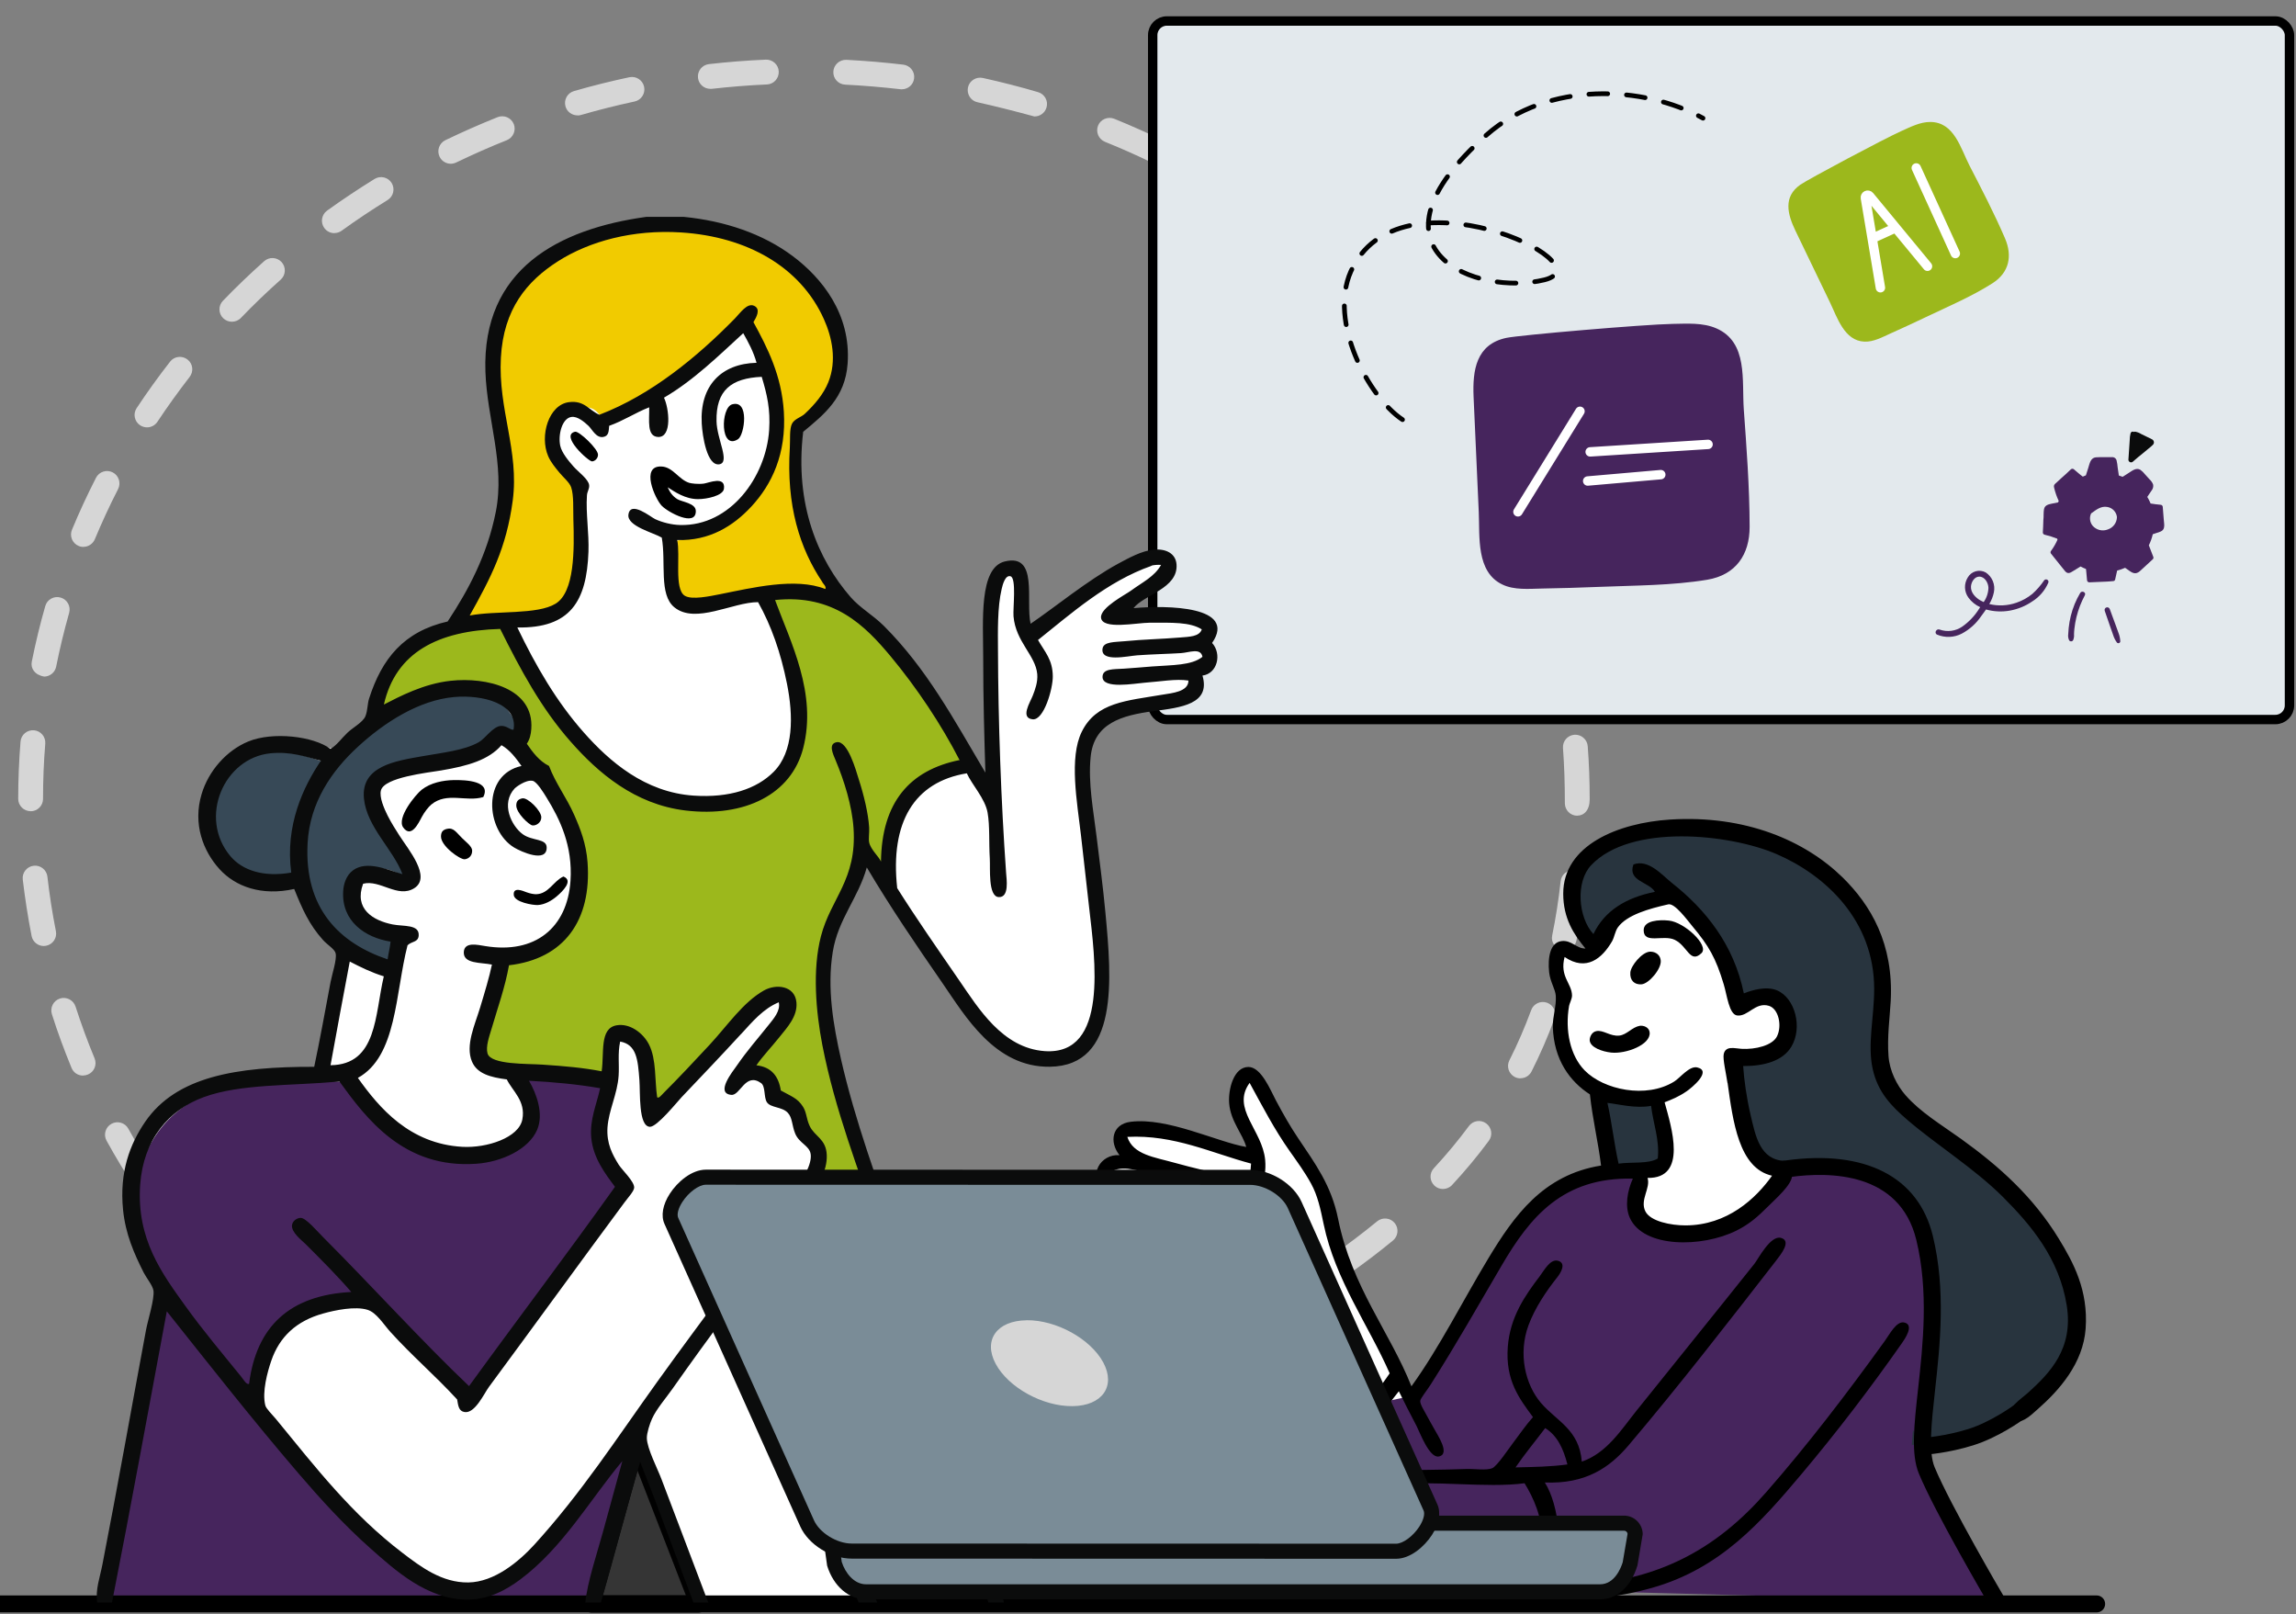
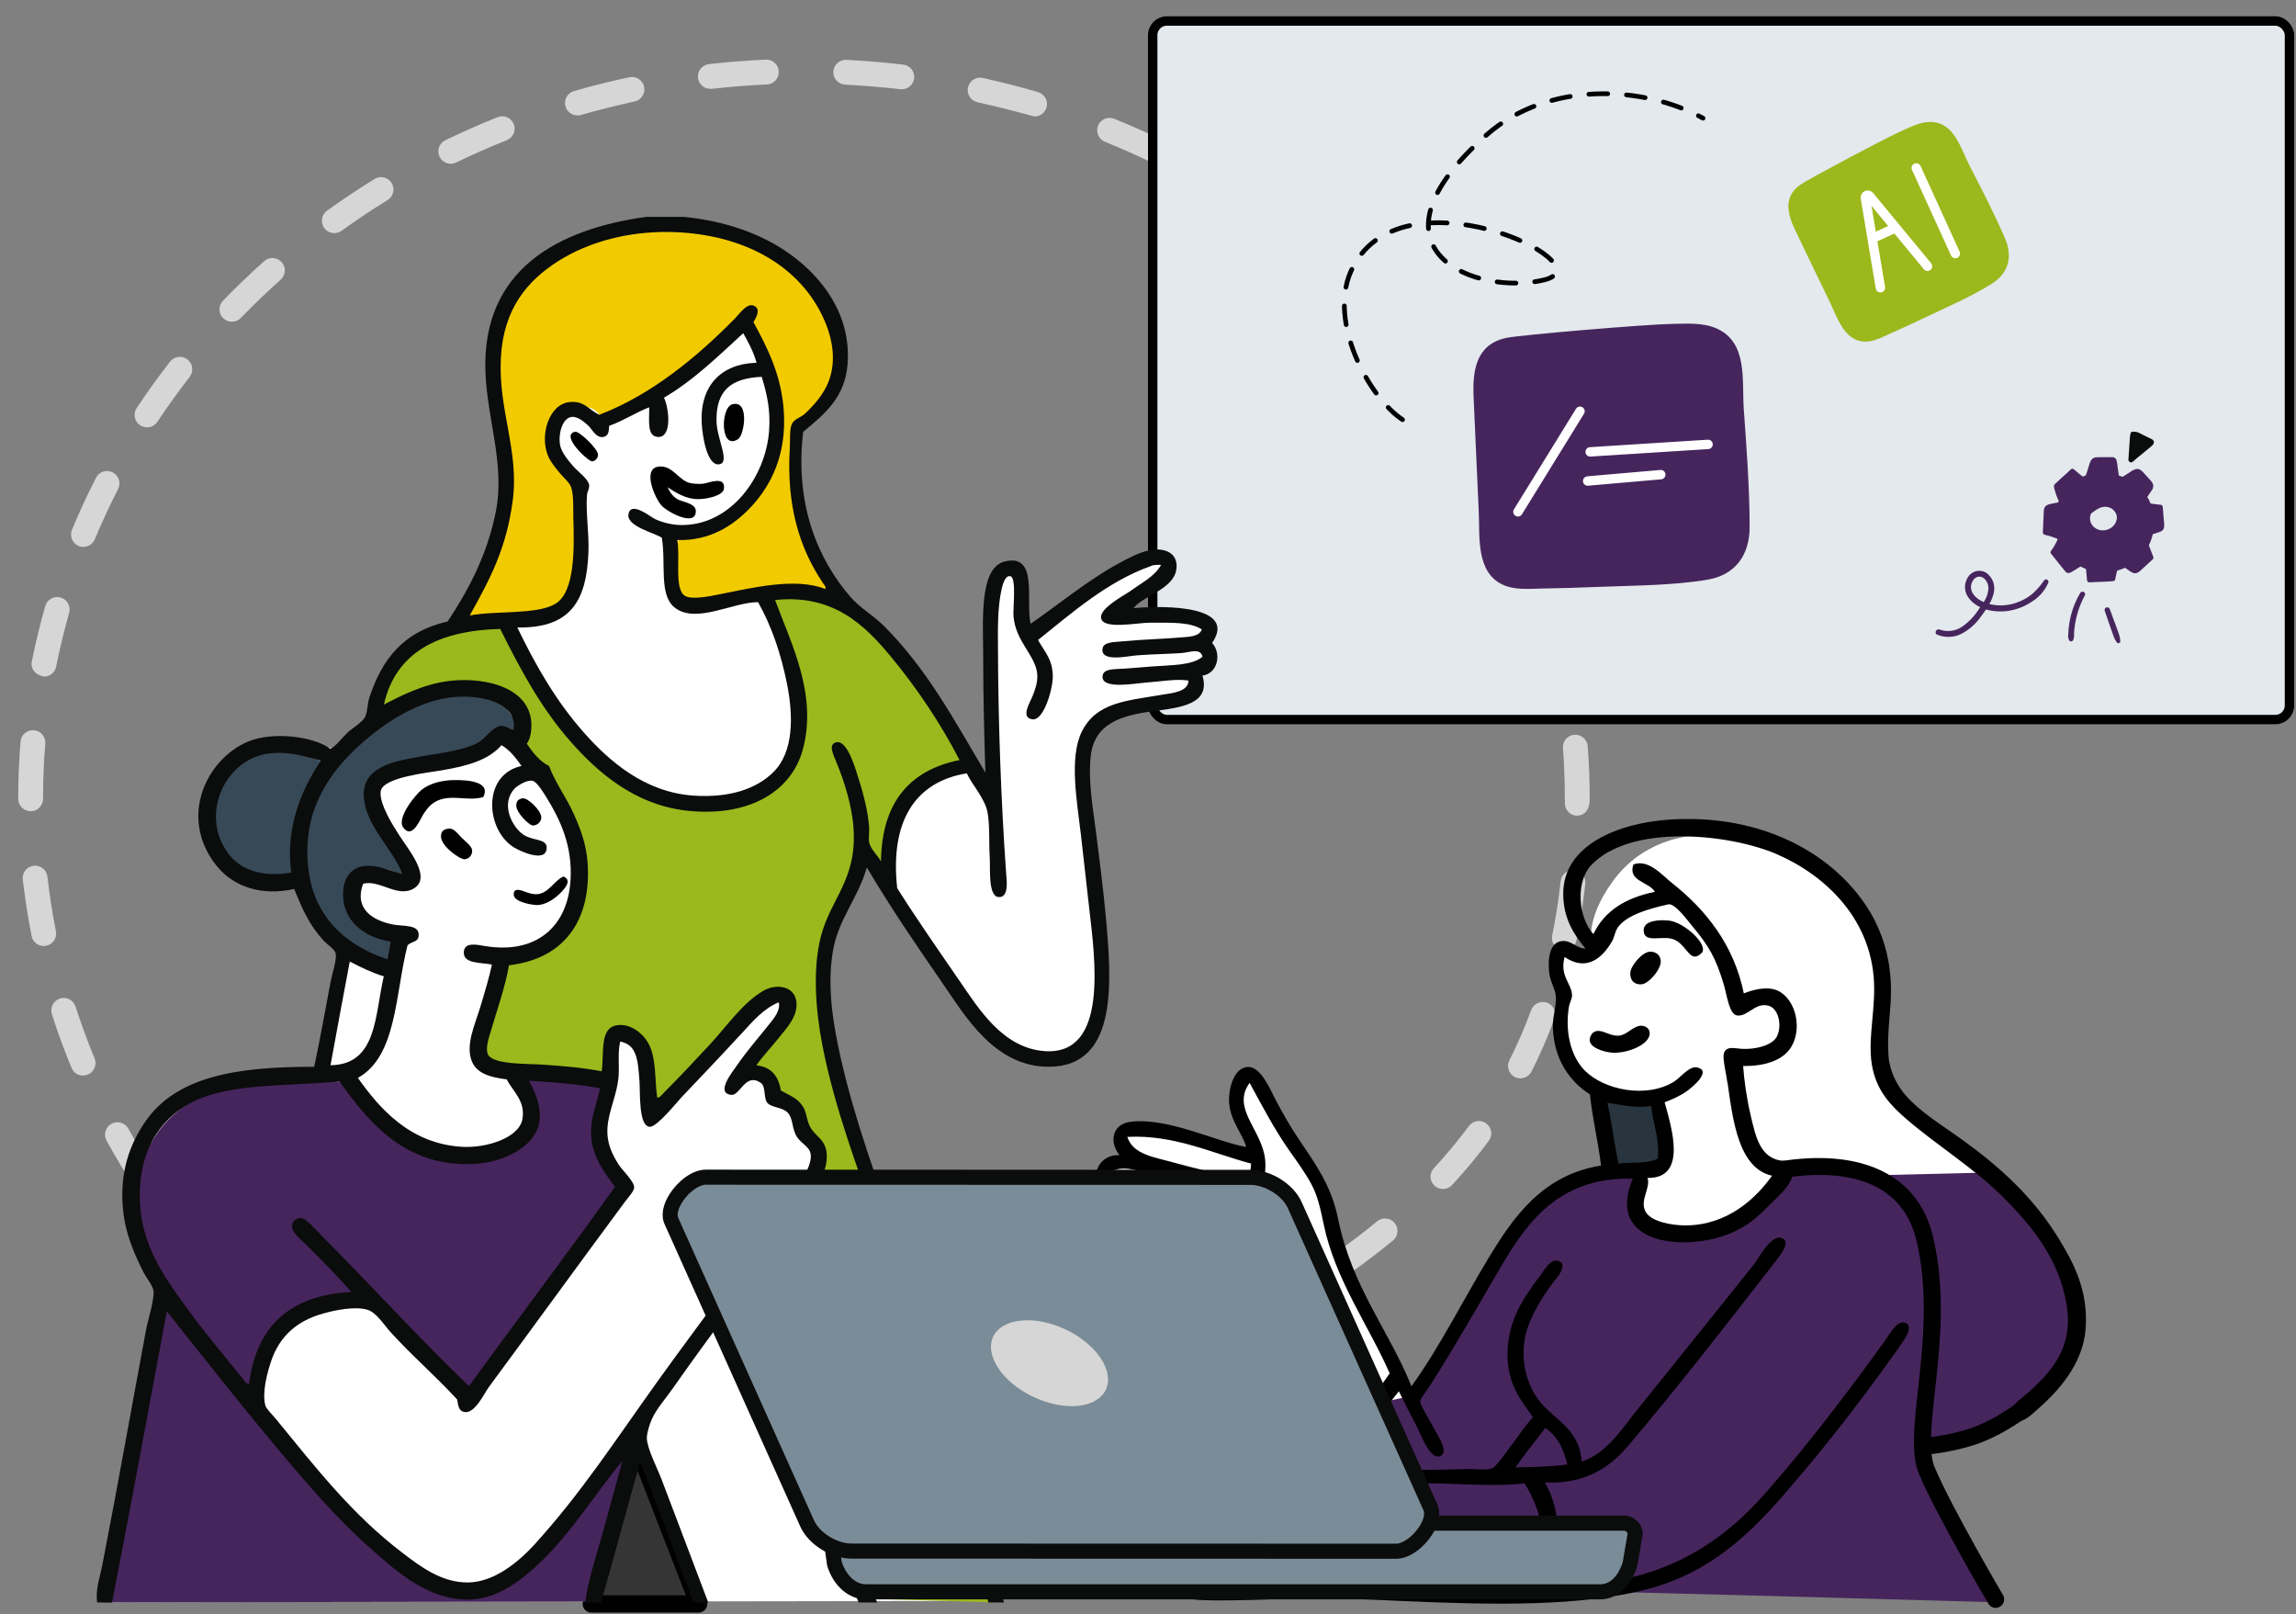
<svg xmlns="http://www.w3.org/2000/svg" width="488" height="343" viewBox="0 0 488 343" fill="none">
  <rect x="0" y="0" width="488" height="343" fill="#808080" stroke="none" />
  <g clip-path="url(#clip0_11846_7303)">
    <path d="M95.641 310.094C95.261 310.094 94.863 310.018 94.483 309.828C90.856 308.063 87.248 306.147 83.754 304.135C82.501 303.414 82.064 301.801 82.786 300.53C83.507 299.278 85.122 298.841 86.394 299.562C89.774 301.517 93.287 303.376 96.8 305.084C98.11 305.729 98.66 307.304 98.015 308.614C97.559 309.562 96.609 310.094 95.641 310.094ZM70.899 295.312C70.367 295.312 69.817 295.141 69.361 294.819C66.076 292.447 62.867 289.942 59.772 287.342C58.652 286.412 58.518 284.743 59.449 283.623C60.379 282.504 62.051 282.371 63.171 283.3C66.152 285.805 69.285 288.234 72.456 290.53C73.633 291.384 73.899 293.035 73.045 294.211C72.532 294.932 71.715 295.312 70.899 295.312ZM260.139 286.223C259.19 286.223 258.26 285.71 257.804 284.8C257.139 283.509 257.633 281.915 258.924 281.251C262.532 279.373 266.026 277.456 269.292 275.559C270.545 274.837 272.159 275.255 272.9 276.507C273.64 277.76 273.204 279.373 271.95 280.113C268.608 282.048 265.038 284.003 261.355 285.919C260.975 286.128 260.557 286.223 260.139 286.223ZM49.138 276.45C48.455 276.45 47.752 276.185 47.239 275.653C44.429 272.75 41.714 269.695 39.131 266.602C38.201 265.483 38.352 263.813 39.473 262.883C40.593 261.953 42.264 262.105 43.195 263.225C45.682 266.223 48.322 269.164 51.037 271.991C52.043 273.035 52.024 274.705 50.961 275.71C50.448 276.204 49.784 276.45 49.138 276.45ZM284.863 271.422C284.027 271.422 283.21 271.023 282.698 270.302C281.862 269.107 282.147 267.475 283.343 266.621C286.647 264.306 289.799 261.915 292.705 259.524C293.825 258.595 295.496 258.765 296.426 259.885C297.357 261.004 297.186 262.674 296.066 263.604C293.047 266.09 289.799 268.557 286.381 270.948C285.926 271.27 285.394 271.422 284.863 271.422ZM31.137 253.984C30.282 253.984 29.447 253.566 28.934 252.788C26.713 249.411 24.586 245.919 22.649 242.39C21.947 241.118 22.402 239.505 23.694 238.803C24.966 238.101 26.58 238.557 27.282 239.847C29.162 243.262 31.213 246.64 33.358 249.904C34.156 251.118 33.814 252.75 32.599 253.547C32.143 253.832 31.65 253.984 31.156 253.984H31.137ZM306.681 252.655C306.035 252.655 305.389 252.428 304.895 251.953C303.832 250.967 303.756 249.297 304.763 248.234C307.44 245.35 309.946 242.333 312.206 239.278C313.079 238.101 314.731 237.855 315.89 238.727C317.067 239.6 317.314 241.251 316.44 242.409C314.067 245.634 311.428 248.784 308.617 251.82C308.105 252.371 307.383 252.655 306.681 252.655ZM323.162 229.145C322.764 229.145 322.346 229.05 321.966 228.86C320.675 228.196 320.143 226.621 320.808 225.312C322.536 221.896 324.093 218.31 325.441 214.648C325.935 213.281 327.454 212.579 328.821 213.073C330.188 213.566 330.891 215.084 330.397 216.45C328.992 220.302 327.34 224.078 325.517 227.684C325.061 228.595 324.131 229.126 323.162 229.126V229.145ZM17.636 228.557C16.591 228.557 15.623 227.949 15.206 226.925C13.668 223.187 12.243 219.354 11.028 215.502C10.591 214.116 11.351 212.636 12.737 212.181C14.123 211.744 15.604 212.503 16.06 213.889C17.256 217.589 18.604 221.289 20.105 224.894C20.655 226.242 20.029 227.779 18.68 228.329C18.358 228.462 18.016 228.538 17.674 228.538L17.636 228.557ZM332.486 201.972C330.53 201.631 329.6 200.245 329.904 198.803C330.663 195.103 331.271 191.213 331.707 187.247C331.859 185.805 333.17 184.761 334.613 184.913C336.056 185.084 337.1 186.374 336.948 187.817C336.492 191.934 335.866 195.995 335.068 199.847C334.822 201.099 333.72 201.953 332.486 201.953V201.972ZM9.3 201.023C8.066 201.023 6.964 200.151 6.717 198.898C5.939 194.932 5.312 190.891 4.838 186.887C4.667 185.445 5.711 184.135 7.155 183.965C8.598 183.794 9.908 184.837 10.078 186.28C10.515 190.15 11.123 194.059 11.883 197.873C12.168 199.297 11.237 200.682 9.813 200.966C9.642 201.004 9.471 201.023 9.3 201.023ZM335.239 173.338C333.777 173.338 332.6 172.143 332.6 170.682C332.6 166.223 332.467 162.56 332.201 158.955C332.087 157.494 333.189 156.242 334.632 156.128C336.075 156.033 337.347 157.114 337.461 158.557C337.746 162.295 337.879 166.09 337.879 169.847C337.879 172.162 336.682 173.319 335.239 173.319V173.338ZM6.509 172.371C5.047 172.371 3.869 171.194 3.869 169.733C3.869 165.691 4.04 161.593 4.363 157.589C4.477 156.128 5.768 155.065 7.211 155.179C8.654 155.293 9.737 156.564 9.623 158.025C9.3 161.896 9.148 165.843 9.148 169.752C9.148 171.213 7.971 172.39 6.509 172.39V172.371ZM332.581 144.686C331.346 144.686 330.245 143.813 329.998 142.541C329.258 138.708 328.346 134.875 327.302 131.118C326.903 129.714 327.739 128.253 329.125 127.873C330.53 127.475 331.992 128.31 332.372 129.714C333.454 133.604 334.404 137.589 335.163 141.555C335.429 142.978 334.499 144.363 333.074 144.648C332.904 144.686 332.733 144.704 332.581 144.704V144.686ZM9.338 143.756C7.382 143.414 6.471 142.029 6.755 140.606C7.553 136.64 8.502 132.674 9.623 128.784C10.021 127.38 11.484 126.564 12.889 126.982C14.294 127.38 15.092 128.841 14.693 130.245C13.63 134.002 12.699 137.835 11.939 141.649C11.692 142.902 10.591 143.775 9.357 143.775L9.338 143.756ZM324.397 117.114C323.352 117.114 322.365 116.488 321.947 115.463C320.485 111.858 318.833 108.272 317.086 104.78C316.422 103.49 316.953 101.896 318.263 101.232C319.555 100.568 321.15 101.099 321.814 102.408C323.637 106.014 325.327 109.733 326.846 113.471C327.397 114.818 326.751 116.355 325.403 116.906C325.08 117.038 324.738 117.095 324.416 117.095L324.397 117.114ZM17.731 116.222C17.389 116.222 17.047 116.166 16.724 116.014C15.376 115.463 14.731 113.907 15.3 112.56C16.838 108.841 18.567 105.122 20.409 101.517C21.073 100.226 22.668 99.714 23.959 100.378C25.25 101.042 25.763 102.636 25.099 103.926C23.314 107.399 21.662 110.985 20.162 114.572C19.744 115.577 18.756 116.204 17.731 116.204V116.222ZM311.029 91.63C310.174 91.63 309.32 91.213 308.807 90.435C306.68 87.19 304.401 83.964 302.009 80.852C301.116 79.695 301.344 78.044 302.484 77.152C303.642 76.26 305.294 76.488 306.187 77.627C308.655 80.834 311.029 84.173 313.212 87.551C314.01 88.765 313.668 90.397 312.453 91.194C312.016 91.479 311.503 91.63 311.01 91.63H311.029ZM31.251 90.814C30.757 90.814 30.245 90.663 29.789 90.378C28.574 89.581 28.232 87.93 29.048 86.716C31.27 83.357 33.662 80.037 36.15 76.849C37.042 75.691 38.695 75.501 39.853 76.393C41.011 77.285 41.201 78.936 40.309 80.093C37.916 83.186 35.599 86.393 33.453 89.638C32.941 90.397 32.105 90.814 31.251 90.814ZM293.122 69.069C292.42 69.069 291.736 68.803 291.224 68.253C288.527 65.444 285.698 62.674 282.793 60.055C281.71 59.088 281.615 57.418 282.603 56.336C283.571 55.255 285.242 55.16 286.324 56.147C289.325 58.86 292.268 61.706 295.04 64.609C296.047 65.672 296.009 67.342 294.945 68.348C294.433 68.841 293.787 69.069 293.122 69.069ZM49.29 68.367C48.626 68.367 47.961 68.12 47.448 67.627C46.404 66.621 46.366 64.951 47.391 63.907C50.183 61.004 53.145 58.177 56.145 55.501C57.227 54.534 58.898 54.629 59.867 55.71C60.835 56.792 60.74 58.462 59.658 59.429C56.734 62.029 53.885 64.761 51.189 67.57C50.676 68.101 49.974 68.367 49.29 68.367ZM271.419 50.093C270.887 50.093 270.336 49.923 269.861 49.581C266.709 47.285 263.424 45.065 260.101 42.997C258.867 42.219 258.487 40.606 259.266 39.372C260.044 38.139 261.658 37.759 262.893 38.537C266.33 40.682 269.71 42.959 272.976 45.331C274.153 46.184 274.419 47.835 273.545 49.012C273.032 49.714 272.216 50.093 271.419 50.093ZM71.07 49.543C70.254 49.543 69.437 49.164 68.924 48.443C68.07 47.266 68.335 45.615 69.513 44.761C72.779 42.408 76.178 40.15 79.615 38.025C80.849 37.266 82.482 37.645 83.242 38.879C84.001 40.112 83.621 41.744 82.387 42.503C79.064 44.553 75.76 46.754 72.608 49.031C72.133 49.372 71.602 49.524 71.07 49.524V49.543ZM246.752 35.198C246.354 35.198 245.974 35.103 245.594 34.932C242.1 33.205 238.473 31.592 234.847 30.131C233.498 29.581 232.853 28.044 233.384 26.697C233.916 25.349 235.473 24.704 236.821 25.236C240.562 26.754 244.284 28.424 247.91 30.188C249.221 30.833 249.753 32.408 249.126 33.718C248.67 34.647 247.74 35.198 246.752 35.198ZM95.812 34.799C94.825 34.799 93.894 34.249 93.439 33.319C92.793 32.01 93.344 30.435 94.654 29.79C98.281 28.044 102.021 26.393 105.762 24.894C107.11 24.363 108.649 25.008 109.199 26.355C109.731 27.702 109.085 29.239 107.718 29.79C104.091 31.232 100.464 32.845 96.951 34.534C96.571 34.704 96.192 34.799 95.793 34.799H95.812ZM219.902 24.761C215.421 23.547 211.585 22.579 207.75 21.725C206.326 21.422 205.433 19.998 205.737 18.575C206.041 17.152 207.465 16.26 208.889 16.564C212.839 17.437 216.788 18.442 220.643 19.581C222.048 19.998 222.846 21.459 222.428 22.845C222.086 24.002 221.042 24.742 219.902 24.742V24.761ZM122.719 24.515C121.58 24.515 120.516 23.756 120.193 22.617C119.794 21.213 120.592 19.752 121.998 19.353C125.871 18.234 129.821 17.247 133.77 16.412C135.194 16.108 136.599 17.019 136.903 18.442C137.207 19.866 136.296 21.27 134.872 21.573C131.055 22.389 127.2 23.357 123.46 24.439C123.213 24.515 122.966 24.534 122.738 24.534L122.719 24.515ZM191.686 18.993C187.489 18.518 183.539 18.177 179.628 17.987C178.165 17.911 177.045 16.678 177.121 15.217C177.197 13.756 178.451 12.655 179.894 12.712C183.919 12.921 188.002 13.262 191.989 13.737C193.432 13.907 194.477 15.217 194.287 16.659C194.135 18.006 192.996 18.974 191.667 18.974L191.686 18.993ZM150.974 18.879C149.645 18.879 148.505 17.892 148.353 16.545C148.183 15.103 149.227 13.793 150.67 13.623C154.677 13.167 158.74 12.845 162.766 12.674C164.209 12.617 165.462 13.737 165.519 15.198C165.576 16.659 164.456 17.892 162.994 17.949C159.082 18.12 155.132 18.442 151.259 18.879C151.164 18.879 151.05 18.879 150.955 18.879H150.974Z" fill="#D6D6D6" />
    <rect x="245" y="4.461" width="241.615" height="148.438" rx="3" fill="#E3E9ED" stroke="black" stroke-width="2" />
    <path d="M298.093 89.172C290.835 84.383 282.366 68.409 287.1 57.711C297.145 35.011 341.806 56.107 328.285 59.458C313.923 63.018 288.176 53.226 315.908 28.716C329.075 17.08 349.454 18.166 361.962 25.115" stroke="black" stroke-linecap="round" stroke-dasharray="4 4" />
    <path d="M370.633 87.012C370.192 80.897 371.584 72.721 364.787 69.769C361.905 68.52 358.579 68.782 355.513 68.825C349.479 68.93 322.997 71.194 320.145 71.801C313.754 73.17 312.958 78.656 313.199 84.292C313.56 92.48 313.928 100.661 314.303 108.837C314.535 113.994 313.697 121.547 319.329 124.211C321.844 125.423 324.961 125.117 327.671 125.062C331.721 124.994 335.767 124.877 339.811 124.711C347.397 124.4 355.337 124.434 362.838 123.195C368.963 122.177 371.875 117.838 371.872 111.952C371.864 103.527 371.187 94.677 370.633 87.012Z" fill="#46255D" />
    <path d="M322.629 108.763L335.818 87.394" stroke="white" stroke-width="2" stroke-linecap="round" />
    <path d="M337.977 96.021L363.037 94.43" stroke="white" stroke-width="2" stroke-linecap="round" />
    <path d="M337.451 102.212L352.991 100.858" stroke="white" stroke-width="2" stroke-linecap="round" />
    <path d="M96.484 205.31C95.807 205.31 95.163 204.988 94.76 204.472C94.228 203.876 94.035 203.005 94.341 202.2C94.776 201.071 96.049 200.491 97.194 200.943C97.967 201.249 98.466 201.845 98.628 202.57C98.885 203.86 98.112 205.02 96.919 205.262C96.774 205.294 96.629 205.31 96.484 205.31Z" fill="#A1A1A1" />
    <path fill-rule="evenodd" clip-rule="evenodd" d="M210.325 169.015C210.325 169.015 191.502 137.428 185.604 132.319C179.706 127.211 173.26 122.731 170.327 113.577C167.394 104.423 169.537 90.274 169.537 90.274C169.537 90.274 183.977 84.875 178.046 69.324C172.099 53.772 145.132 42.012 127.872 48.909C110.613 55.807 103.56 65.811 105.462 81.136C107.363 96.462 110.57 101.394 104.994 113.577C99.418 125.76 98.064 131.836 98.064 131.836C98.064 131.836 89.394 132.642 84.995 139.862C80.595 147.081 79.644 151.674 79.644 151.674L71.619 159.394C71.619 159.394 46.898 150.369 44.222 170.255C41.547 190.142 63.432 186.323 63.432 186.323C63.432 186.323 64.657 191.254 66.897 194.203C69.137 197.136 73.198 202.084 73.198 202.084L68.476 227.433C68.476 227.433 40.725 227.433 33.522 238.134C26.318 248.835 25.367 255.023 28.01 261.437C30.653 267.851 33.844 274.185 33.844 274.185L20.936 340.484L211.953 340.178C211.953 340.178 191.164 263.097 184.395 246.643C177.627 230.173 172.68 208.433 174.791 203.018C176.902 197.62 182.977 181.44 182.977 181.44C182.977 181.44 194.291 198.957 201.881 208.046C209.471 217.136 213.823 227.272 228.488 223.002C237.561 220.375 232.372 187.854 231.792 180.634C230.889 169.498 227.214 152.77 237.142 150.401C247.069 148.032 251.742 149.273 253.209 147.565C254.675 145.857 254.16 143.939 254.16 143.939C254.16 143.939 257.093 142.521 257.157 139.845C257.222 137.17 256.061 137.331 256.061 137.331C256.061 137.331 261.09 132.706 257.157 131.498C253.241 130.305 235.901 130.547 235.901 130.547C235.901 130.547 249.986 120.636 247.246 118.734C242.621 115.543 219.85 134.012 219.85 134.012C219.85 134.012 217.094 133.367 216.852 130.547C216.627 127.727 218.996 119.637 215.273 120.781C211.55 121.941 210.213 127.791 209.923 142.037C209.616 156.283 210.39 168.966 210.39 168.966L210.325 169.015Z" fill="white" />
    <path fill-rule="evenodd" clip-rule="evenodd" d="M135.208 306.648L148.455 340.813H125.684L135.224 306.648H135.208Z" fill="#353535" />
    <path d="M148.454 342.669H125.683C125.102 342.669 124.555 342.395 124.216 341.944C123.862 341.477 123.749 340.881 123.91 340.333L133.45 306.168C133.66 305.394 134.353 304.862 135.142 304.814C135.932 304.782 136.673 305.249 136.964 305.99L150.21 340.155C150.436 340.719 150.355 341.364 150.017 341.864C149.678 342.363 149.098 342.669 148.486 342.669H148.454ZM128.116 338.979H145.763L135.497 312.501L128.116 338.979Z" fill="#010101" />
    <path fill-rule="evenodd" clip-rule="evenodd" d="M79.127 173.797C79.127 173.797 89.909 185.271 87.637 186.528C85.364 187.801 76.227 183.241 75.341 187.624C74.454 192.007 75.856 195.424 78.499 196.278C81.142 197.132 84.172 197.857 84.172 197.857L83.543 206.044C83.543 206.044 75.824 203.578 72.359 200.694C68.894 197.809 66.848 193.297 66.848 193.297L79.144 173.797H79.127Z" fill="#D6D6D6" />
    <path fill-rule="evenodd" clip-rule="evenodd" d="M86.379 186.693C86.379 186.693 79.577 181.305 75.822 187.59C72.067 193.875 84.168 199.431 84.168 199.431C84.168 199.431 82.951 207.55 82.242 205.423C68.404 199.431 62.898 186.693 62.898 186.693C62.898 186.693 38.966 192.64 45.718 166.243C48.941 153.64 69.36 162.149 69.36 162.149C69.36 162.149 94.138 141.327 103.356 145.791C105.532 146.839 111.329 155.821 111.329 155.821C111.329 155.821 103.992 156.654 102.606 158.523C101.22 160.393 100.366 160.312 92.212 161.827C84.041 163.342 81.028 164.615 80.238 166.71C79.448 168.805 87.306 183.952 87.306 183.952L86.379 186.693Z" fill="#374957" />
    <path fill-rule="evenodd" clip-rule="evenodd" d="M95.371 133.444C95.371 133.444 120.125 134.089 121.978 126.515C123.847 118.94 121.978 103.679 121.978 103.679C121.978 103.679 112.454 93.204 119.931 88.24C127.409 83.277 128.44 90.754 128.44 90.754C128.44 90.754 137.191 87.741 143.718 81.939C150.245 76.137 158.206 67.773 158.206 67.773C158.206 67.773 168.729 83.454 163.717 98.957C159.575 111.753 143.396 115.024 143.396 115.024C143.396 115.024 141.091 129.496 145.12 129.045C149.165 128.577 158.383 126.257 160.558 126.208C162.734 126.16 176.837 125.664 176.837 125.664C176.837 125.664 171.013 116.74 170.111 109.81C169.225 102.88 168.862 90.754 168.862 90.754C168.862 90.754 189.713 77.037 167.42 56.765C141.957 41.291 118.674 48.193 110.794 62.101C102.913 76.008 104.67 80.746 106.233 89.497C107.78 98.248 107.313 114.009 104.348 118.779C101.366 123.565 95.371 133.428 95.371 133.428V133.444Z" fill="#F1CB00" />
    <path fill-rule="evenodd" clip-rule="evenodd" d="M133.002 251.701L99.933 297.05L78.838 275.955C78.838 275.955 65.155 273.924 59.467 283.352C53.794 292.78 53.955 300.982 53.955 300.982C53.955 300.982 87.895 338.548 96.79 338.612C99.514 338.628 105.509 338.451 110.811 333.568C122.817 322.529 136.322 301.127 136.322 301.127L125.299 340.337L21.676 340.498L34.423 275.471C34.423 275.471 22.413 258.405 32.662 241.951C37.674 233.909 46.134 230.574 54.981 229.881C64.231 229.156 72.766 229.885 72.766 229.885C72.766 229.885 86.396 251.749 106.701 244.465C118.595 240.194 110.952 227.961 110.952 227.961L129.261 229.885C129.261 229.885 126.862 235.65 127.636 241.951C128.409 248.252 132.986 251.717 132.986 251.717L133.002 251.701Z" fill="#46255D" />
    <path fill-rule="evenodd" clip-rule="evenodd" d="M189.068 188.413C189.068 188.413 186.312 170.493 194.112 167.157C201.912 163.821 204.703 160.833 204.703 160.833C204.703 160.833 189.869 133.276 176.863 127.706C168.66 124.193 163.481 126.243 163.481 126.243C163.481 126.243 174.693 153.314 167.022 162.435C159.334 171.556 144.976 172.314 133.163 165.432C121.35 158.551 107.636 132.491 107.636 132.491C107.636 132.491 90.548 133.737 85.649 139.41C80.75 145.066 80.076 150.652 80.076 150.652C80.076 150.652 100.626 140.808 107.636 148.269C114.646 155.731 110.939 158.503 110.939 158.503C110.939 158.503 120.851 170.042 122.752 183.224C125.556 202.611 107.313 203.852 107.313 203.852C107.313 203.852 99.224 223.352 103.059 225.431C106.895 227.51 128.876 230.62 128.876 230.62C128.876 230.62 128.586 219.017 132.341 219.919C136.096 220.822 137.788 224.786 138.159 226.849C138.546 228.912 138.948 235.664 138.948 235.664C138.948 235.664 155.419 218.968 157.53 217.083C159.657 215.181 165.797 208.735 167.296 211.249C168.795 213.779 157.53 229.508 157.53 229.508C157.53 229.508 160.914 227.026 162.574 229.202C164.234 231.361 163.38 233.279 165.571 234.085C167.747 234.891 169.294 233.279 170.454 237.082C171.615 240.869 174.532 243.383 173.597 246.526C172.662 249.668 157.594 271.07 157.224 272.504C156.837 273.938 183.991 339.722 183.991 339.722L211.549 340.512C211.549 340.512 202.557 305.154 195.482 282.738C188.407 260.321 171.244 216.97 174.064 206.044C176.884 195.117 183.991 179.582 183.991 179.582L189.036 188.397L189.068 188.413Z" fill="#9CB81C" />
    <path fill-rule="evenodd" clip-rule="evenodd" d="M272.368 302.559C272.368 302.559 259.346 299.529 259.62 303.51C259.878 307.49 261.78 306.926 265.922 308.393C270.063 309.859 271.901 312.019 271.901 312.019L251.273 313.904C251.273 313.904 243.892 314.694 245.6 317.369C247.324 320.044 248.436 320.673 248.436 320.673C248.436 320.673 244.262 321.849 245.922 323.187C247.582 324.524 249.065 326.329 249.065 326.329C249.065 326.329 245.1 327.457 246.857 329.488C248.613 331.519 250.483 332.792 250.483 332.792C250.483 332.792 247.227 333.807 248.758 336.418C250.306 339.061 256.317 338.626 256.317 338.626C256.317 338.626 320.698 337.981 329.385 337.997C338.071 338.013 425.288 340.511 425.288 340.511C425.288 340.511 416.57 328.521 413.169 321.14C409.753 313.759 409.076 307.12 409.076 307.12C409.076 307.12 439.744 302.833 440.888 285.235C442.033 267.637 433.008 258.402 422.146 249.168C411.284 239.95 401.582 237.613 400.422 226.026C399.246 214.439 400.857 198.63 393.492 190.282C382.147 177.406 355.121 170.322 342.793 187.227C336.459 195.914 338.377 201.305 338.377 201.305C338.377 201.305 338.2 203.9 335.541 203.029C332.882 202.175 331.351 199.258 330.98 202.079C330.593 204.899 331.77 210.265 331.77 210.265C331.77 210.265 329.191 218.452 332.721 224.125C336.234 229.797 339.328 232.472 339.328 232.472L342.793 248.846C342.793 248.846 334.493 248.008 327.677 255.147C320.86 262.286 300.28 296.564 300.28 296.564L284.535 265.542C284.535 265.542 282.859 254.551 279.346 249.329C275.833 244.108 267.372 227.638 265.647 228.073C263.923 228.508 262.135 232.198 262.812 234.68C263.488 237.162 266.115 242.077 266.115 242.077L266.421 245.864L243.908 240.192C243.908 240.192 236.333 239.225 237.445 241.771C238.573 244.317 240.282 246.026 240.282 246.026C240.282 246.026 235.721 246.267 235.092 248.54C234.464 250.812 236.189 252.166 236.189 252.166C236.189 252.166 233.513 252.697 233.981 255.002C234.448 257.306 236.495 258.467 236.495 258.467C236.495 258.467 233.562 260.336 234.77 262.721C235.963 265.106 240.024 266.782 244.053 268.539C248.098 270.296 253.4 269.667 256.8 274.212C260.2 278.756 272.384 302.559 272.384 302.559H272.368Z" fill="#46255D" />
    <path d="M284.535 265.54L300.28 296.562L272.384 302.557C272.384 302.557 260.2 278.754 256.8 274.21C253.4 269.665 248.098 270.294 244.053 268.537C240.024 266.78 235.963 265.104 234.77 262.719C233.562 260.334 236.495 258.465 236.495 258.465C236.495 258.465 234.448 257.304 233.981 255C233.513 252.695 236.189 252.164 236.189 252.164C236.189 252.164 234.464 250.81 235.092 248.538C235.721 246.265 240.282 246.024 240.282 246.024C240.282 246.024 238.573 244.315 237.445 241.769C236.333 239.223 243.908 240.19 243.908 240.19L266.421 245.862L266.115 242.075C266.115 242.075 263.488 237.16 262.812 234.678C262.135 232.197 263.923 228.506 265.647 228.071C267.372 227.636 275.833 244.106 279.346 249.327C282.859 254.549 284.535 265.54 284.535 265.54Z" fill="white" />
    <path d="M400.421 226.026C401.581 237.613 411.283 239.95 422.145 249.168L378.906 250.203L370.776 258.779L358.293 261.846L349.287 259.523L347.804 250.203L339.327 232.472C339.327 232.472 336.233 229.797 332.72 224.125C329.19 218.452 331.769 210.265 331.769 210.265C331.769 210.265 330.592 204.899 330.979 202.079C331.35 199.258 332.881 202.175 335.54 203.029C338.199 203.9 338.376 201.305 338.376 201.305C338.376 201.305 336.459 195.914 342.792 187.227C355.12 170.322 382.146 177.406 393.491 190.282C400.856 198.63 399.245 214.439 400.421 226.026Z" fill="white" />
    <path fill-rule="evenodd" clip-rule="evenodd" d="M343.376 248.565L340.072 233.609H351.24C351.24 233.609 355.293 243.416 353.666 245.93C352.038 248.444 343.36 248.581 343.36 248.581L343.376 248.565Z" fill="#28343E" />
-     <path fill-rule="evenodd" clip-rule="evenodd" d="M337.699 198.901C337.699 198.901 328.788 181.332 343.372 178.48C357.957 175.627 385.546 176.761 395.055 193.843C404.563 210.942 397.424 225.775 400.051 228.66C402.694 231.561 410.393 242.125 422.205 249.505C434.018 256.903 442.095 274.195 441.273 282.962C439.388 303.396 406.335 307.069 406.335 307.069C406.335 307.069 408.382 283.169 407.286 275.579C406.19 267.988 406.239 253.21 395.796 250.535C385.337 247.86 376.001 248.474 373.729 245.283C371.456 242.092 368.033 225.22 368.033 225.22C368.033 225.22 382.598 226.636 379.165 214.001C377.634 208.361 369.328 213.182 369.328 213.182C369.328 213.182 366.527 201.397 362.079 195.966C357.631 190.536 351.881 190.537 351.881 190.537C351.881 190.537 346.531 191.826 343.372 193.841C340.213 195.855 338.749 200.316 338.749 200.316L337.699 198.901Z" fill="#28343E" />
-     <path d="M445.628 342.633H-7.138C-8.137 342.633 -8.943 341.828 -8.943 340.828C-8.943 339.829 -8.137 339.023 -7.138 339.023H445.628C446.627 339.023 447.433 339.829 447.433 340.828C447.433 341.828 446.627 342.633 445.628 342.633Z" fill="black" />
    <path fill-rule="evenodd" clip-rule="evenodd" d="M379.52 248.414C379.681 248.624 404.16 243.016 409.059 263.015C413.975 283.063 406.062 304.094 409.526 312.458C412.991 320.822 424.176 339.854 424.176 339.854L379.52 248.398V248.414Z" fill="#46255D" />
    <path d="M424.175 341.671C423.547 341.671 422.951 341.348 422.612 340.768C422.161 339.995 411.331 321.526 407.851 313.146C406.142 309.037 406.819 302.848 407.689 295.016C408.704 285.814 409.961 274.356 407.286 263.43C403.773 249.087 388.963 248.926 380.438 250.118C379.584 250.231 378.713 250.36 378.052 249.474C377.456 248.668 377.618 247.54 378.424 246.943C378.762 246.686 379.165 246.605 379.535 246.589C396.489 244.236 407.737 250.086 410.799 262.576C413.62 274.114 412.33 285.927 411.283 295.419C410.509 302.445 409.849 308.505 411.186 311.76C414.57 319.915 425.61 338.754 425.722 338.931C426.222 339.801 425.948 340.897 425.078 341.413C424.788 341.574 424.465 341.655 424.159 341.655L424.175 341.671Z" fill="black" />
    <path fill-rule="evenodd" clip-rule="evenodd" d="M428.902 300.204C428.902 300.204 424.003 303.781 418.829 305.393C413.64 307.004 409.225 307.278 409.225 307.278L428.902 300.188V300.204Z" fill="#F5F5F5" />
    <path d="M409.207 309.098C408.256 309.098 407.467 308.357 407.402 307.406C407.338 306.407 408.095 305.553 409.094 305.488C409.142 305.488 413.381 305.198 418.28 303.683C423.099 302.185 427.772 298.784 427.821 298.752C428.626 298.156 429.755 298.333 430.351 299.139C430.947 299.944 430.77 301.073 429.964 301.669C429.755 301.83 424.759 305.456 419.36 307.132C414.026 308.792 409.513 309.082 409.336 309.098C409.304 309.098 409.255 309.098 409.223 309.098H409.207Z" fill="black" />
    <path fill-rule="evenodd" clip-rule="evenodd" d="M427.143 301.435C426.047 299.517 429.802 297.084 431.075 295.923C435.619 291.798 440.76 286.641 439.262 277.342C437.666 267.415 431.671 260.308 425.724 254.361C419.681 248.318 411.511 243.225 405.419 237.988C401.986 235.039 399.101 232.073 398.022 227.126C396.878 221.905 398.344 216.167 398.344 210.124C398.344 195.556 387.95 185.935 377.555 181.471C367.531 177.168 346.581 174.992 338.201 183.84C334.865 187.353 335.38 194.895 338.668 198.489C341.037 193.509 345.614 190.737 351.738 189.512C350.545 187.385 345.872 187.272 347.177 183.695C350.4 182.486 353.301 185.999 355.364 187.627C362.487 193.251 368.514 200.696 370.641 211.091C372.382 210.398 375.428 209.479 377.732 210.462C381.552 212.106 383.179 218.375 380.73 222.436C378.909 225.434 375.009 226.546 370.496 226.53C370.69 229.447 371.221 233.282 372.076 236.924C373.155 241.549 374.106 246.449 379.311 246.69C379.666 247.722 380.907 248.576 380.891 249.833C380.858 251.783 377.297 254.829 375.702 256.44C373.671 258.471 371.866 260.098 369.094 261.484C361.73 265.159 349.337 265.223 346.42 258.809C345.292 256.327 345.888 253.04 347.048 250.461C332.125 250.091 325.163 258.68 319.185 268.881C314.076 277.584 309.563 285.593 304.068 294.231C303.278 295.472 301.893 297.148 301.86 297.696C301.812 298.437 302.827 299.952 303.278 300.839C303.697 301.677 304.471 302.934 304.858 303.675C305.47 304.851 308.355 308.993 305.809 309.493C303.794 309.895 301.731 304.271 301.087 303.03C299.572 300.178 298.476 297.954 297.316 295.633C294.415 299.291 291.708 303.143 287.711 305.705C290.563 307.526 292.884 309.879 294.947 312.474C300.41 312.345 305.953 312.361 311.642 312.152C313.367 312.087 315.897 312.506 317.154 311.99C318.218 311.555 320.812 307.607 321.57 306.64C323.068 304.674 324.293 302.837 325.824 301.129C322.972 297.245 319.926 293.393 320.474 286.173C320.957 279.888 324.1 275.344 327.242 271.218C328.209 269.945 329.498 267.431 331.174 267.914C332.979 268.43 331.706 270.509 331.013 271.379C328.628 274.377 326.243 277.922 324.873 281.613C322.633 287.672 324.18 294.231 327.548 298.147C330.884 302.015 335.654 303.755 336.202 310.588C341.52 308.767 344.566 303.836 347.854 299.727C356.008 289.558 364.533 279.034 372.881 268.559C373.671 267.576 376.298 262.403 378.554 263.048C380.842 263.708 378.506 266.561 377.458 267.931C367.241 281.081 356.879 294.457 346.13 307.14C342.117 311.861 337.024 315.375 328.338 315.02C331.4 319.79 332.496 329.992 330.063 336.905C351.706 337.244 365.033 328.928 375.412 317.067C384.082 307.172 392.462 296.246 400.6 284.949C401.616 283.547 403.066 280.694 404.693 281.016C407.03 281.484 404.758 284.675 404.226 285.432C397.458 295.101 390.318 304.416 382.97 313.151C374.316 323.433 365.694 333.279 351.158 337.405C336.702 341.498 317.025 341.031 298.879 340.241C290.015 339.854 281.764 339.371 271.95 339.774C268.098 339.935 262.587 340.096 258.574 340.08C251.983 340.064 244.569 339.419 248.34 332.522C246.551 331.587 244.715 328.896 246.133 326.22C245.005 324.835 244.441 322.143 245.665 320.403C244.892 319.291 244.279 318.372 244.408 317.099C244.827 312.555 250.242 312.474 255.592 312.216C260.54 311.99 266.374 312.345 270.548 311.91C268.211 307.817 257.736 311.088 257.946 304.352C258.091 300.21 263.457 299.565 268.646 299.791C267.018 295.085 264.569 290.976 262.345 286.56C260.008 281.919 257.526 275.585 252.901 272.862C250.081 271.218 245.794 270.235 241.878 268.93C237.72 267.528 229.598 264.45 234.32 259.164C233.643 258.052 232.338 257.52 232.273 255.86C232.225 254.329 233.224 253.104 234.481 252.395C231.242 249.913 233.836 245.159 237.946 245.466C235.754 242.758 236.27 238.874 240.315 238.375C248.211 237.392 258.67 242.661 264.875 243.725C264.198 241.05 261.555 238.31 261.249 234.442C261.023 231.509 262.2 226.723 265.342 226.723C268.066 226.723 270.048 231.687 271.176 233.814C272.82 236.908 274.335 239.519 275.898 241.84C279.572 247.319 282.973 251.896 284.407 259.003C287.324 273.523 295.43 283.063 299.991 294.586C305.97 286.302 310.901 276.391 316.364 267.35C321.763 258.422 327.951 249.639 340.296 247.673C339.651 242.484 338.491 237.827 337.927 232.557C333.672 229.817 330.256 225.192 330.046 218.23C329.982 216.038 330.82 213.831 330.675 211.623C330.594 210.205 329.482 208.674 329.257 206.579C328.951 203.581 329.402 200.261 331.932 199.971C334.027 199.73 335.123 201.615 336.976 201.551C334.478 198.537 332.254 195.137 332.254 189.899C332.254 179.569 343.954 174.863 354.929 174.154C371.06 173.123 383.711 178.699 391.624 186.434C397.603 192.3 402.518 200.535 401.857 212.735C401.664 216.296 401.084 220.277 401.39 224.386C401.616 227.577 403.179 230.639 405.016 232.734C408.159 236.328 412.526 238.939 416.828 242.017C424.983 247.883 432.187 254.361 437.618 263.273C440.664 268.269 443.871 274.135 443.29 282.322C442.759 289.703 437.682 295.44 433.057 299.485C431.494 300.855 429.399 303.079 427.239 301.531L427.143 301.435ZM367.161 230.107C366.871 228.109 366.129 225.015 366.371 223.967C366.79 222.146 368.724 222.791 370.142 222.871C373.075 223.049 376.749 222.162 377.7 220.196C378.812 217.908 378.006 214.346 375.976 213.734C373.075 212.864 371.528 216.087 369.207 215.781C367.499 215.555 367.064 211.446 366.371 209.173C364.678 203.517 363.164 200.97 359.763 196.893C358.523 195.394 355.944 191.849 354.574 192.171C350.497 193.09 345.775 194.411 343.873 197.054C343.261 197.908 343.148 199.133 342.616 200.052C340.537 203.613 337.201 206.514 332.544 203.356C331.448 207.562 334.092 208.932 334.124 211.542C334.124 212.251 333.592 213.218 333.495 213.75C332.609 218.939 333.705 224.274 336.799 227.448C340.828 231.574 349.901 233.524 355.847 229.817C357.153 228.995 359.054 226.449 360.73 226.82C364.002 227.577 359.441 231.235 358.523 231.864C356.798 233.057 355.3 233.653 353.801 234.233C355.235 239.438 358.764 250.461 350.175 250.3C350.868 252.476 348.499 254.958 349.707 257.391C350.771 259.55 355.171 260.389 358.216 260.389C367.144 260.389 373.22 254.651 376.636 249.833C369.546 248.253 368.321 238.181 367.192 230.156L367.161 230.107ZM268.904 246.481C269.113 248.673 268.614 250.558 268.743 252.782C268.856 254.603 269.468 257.02 270 258.761C270.661 260.904 271.821 263.66 270 263.95C268.163 264.24 267.486 261.178 267.002 259.534C265.858 255.618 265.455 251.654 265.907 247.254C257.623 245.063 249.565 241.066 239.606 241.582C240.831 245.401 245.424 245.885 249.678 247.093C251.467 247.593 253.691 248.157 255.818 248.672C257.51 249.075 261.088 249.639 261.007 251.348C260.911 253.427 257.913 252.46 256.286 252.137C254.368 251.767 252.224 251.364 250.613 251.041C246.616 250.203 242.845 248.656 239.751 248.366C238.156 248.221 236.753 248.463 235.98 249.156C238.01 251.912 242.265 252.427 246.536 253.41C248.276 253.813 250.645 254.361 252.514 254.829C254.303 255.28 257.526 255.522 257.397 257.343C257.22 259.728 253.095 258.084 251.419 257.649C246.374 256.392 240.154 255.328 236.463 253.555C236.463 254.651 235.48 254.78 235.368 255.763C239.171 258.487 245.134 259.583 250.645 260.807C252.337 261.178 255.254 261.371 254.899 263.321C254.609 264.965 252.16 264.24 250.806 263.95C245.826 262.902 241.169 261.807 237.108 260.324C236.64 260.952 236.044 261.468 235.851 262.371C239.557 265.449 244.505 266.416 248.921 267.882C253.546 269.429 257.172 271.46 259.944 275.602C264.94 283.095 268.017 291.862 272.546 300.323C276.881 301.032 280.652 302.289 284.036 303.949C288.71 300.79 292.191 296.471 295.366 291.83C290.918 281.661 283.779 271.927 281.345 260.179C280.652 256.843 280.056 254.055 278.67 251.525C277.348 249.108 275.737 246.9 274.109 244.595C270.838 239.954 268.34 235.119 265.6 230.107C261.62 235.571 268.308 240.099 268.904 246.481ZM344.002 247.27C346.758 246.868 350.416 247.383 352.35 246.175C352.769 242.178 351.351 238.681 350.932 234.99C347.628 235.603 344.051 234.62 341.65 234.362C342.584 238.504 343.084 243.113 344.019 247.27H344.002ZM295.978 315.439C295.156 315.536 294.528 316.035 293.77 315.907C292.481 315.697 292.191 314.037 291.256 312.764C288.678 309.283 284.471 307.204 279.443 305.367C274.754 303.643 270.177 302.289 265.117 302.692C263.683 302.805 260.991 303.224 261.023 304.577C261.056 305.899 263.537 306.044 265.439 306.302C269.871 306.914 272.772 308.397 274.254 311.652C276.382 311.845 280.733 309.879 280.862 312.603C280.975 314.811 275.85 314.65 273.465 314.811C266.793 315.246 260.911 314.907 254.577 315.117C251.564 315.23 248.131 315.343 247.341 317.486C249.759 319.097 254.207 318.276 258.365 318.276C260.991 318.276 269.259 317.405 268.437 320.483C267.986 322.192 262.296 321.434 260.411 321.434C255.334 321.434 251.612 321.595 248.292 321.434C248.292 321.982 247.825 322.369 247.97 323.014C248.389 324.802 256.173 324.496 258.203 324.593C261.281 324.738 268.727 323.594 268.759 326.011C268.775 328.509 261.555 327.59 259.154 327.59C255.448 327.59 251.499 327.123 248.921 327.284C247.873 329.186 250.129 329.911 251.596 330.282C255.157 331.152 259.428 331.104 263.57 330.749C265.439 330.588 268.017 329.685 268.13 331.7C268.211 333.086 266.777 333.392 265.133 333.585C260.459 334.165 254.787 333.988 250.967 333.279C250.919 334.327 250.194 334.713 250.339 335.954C255.753 337.824 262.425 337.002 268.598 336.744C287.678 335.938 307.146 338.033 326.388 337.211C326.646 334.101 327.806 330.717 327.806 327.139C327.806 322.321 325.873 318.179 324.035 315.181C316.058 316.261 304.406 314.504 296.01 315.504L295.978 315.439ZM328.419 303.465C326.324 306.253 324.1 308.912 322.117 311.813C325.921 311.733 329.74 311.668 333.141 311.185C332.303 307.865 330.997 305.045 328.419 303.465Z" fill="black" />
    <path fill-rule="evenodd" clip-rule="evenodd" d="M361.631 202.547C359.198 204.851 358.698 201.032 355.959 199.71C353.541 198.534 349.352 200.71 349.352 197.664C349.352 195.553 352.719 195.408 354.702 195.617C358.021 195.956 363.34 200.919 361.631 202.547Z" fill="black" />
    <path fill-rule="evenodd" clip-rule="evenodd" d="M350.61 202.234C351.368 202.17 352.802 202.492 352.979 204.12C353.157 205.86 350.465 209.051 348.886 209.164C347.387 209.277 346.388 208.326 346.517 206.65C346.63 205.199 348.967 202.379 350.61 202.234Z" fill="black" />
    <path fill-rule="evenodd" clip-rule="evenodd" d="M348.419 217.993C349.321 217.831 350.53 218.283 350.627 219.411C350.852 222.021 345.55 224.004 342.44 223.665C340.635 223.472 337.911 222.602 337.879 220.99C337.879 220.474 338.234 219.314 339.297 219.104C340.812 218.814 342.214 220.265 344.18 220.055C345.776 219.878 346.871 218.283 348.435 218.009L348.419 217.993Z" fill="black" />
    <path fill-rule="evenodd" clip-rule="evenodd" d="M137.337 46.086H145.363C154.033 46.94 162.155 49.664 168.505 54.434C174.645 59.027 180.914 66.73 180.156 77.27C179.641 84.522 175.144 88.083 170.712 91.757C168.859 107.277 173.919 118.96 180.785 126.873C182.767 129.162 185.507 130.66 187.876 133.013C196.997 142.135 202.702 152.803 209.438 164.181C209.212 156.864 208.971 148.549 208.971 139.621C208.971 131.998 208.036 120.685 213.531 119.315C220.767 117.51 217.947 127.631 219.043 132.546C223.942 129.242 231.13 123.328 237.624 119.798C239.913 118.558 242.636 117.059 245.182 116.801C247.825 116.543 249.904 117.623 250.065 119.944C250.42 125.068 243.103 126.374 240.928 129.226C248.099 128.581 263.006 128.791 257.623 136.623C259.735 138.944 258.768 143.15 255.577 143.553C257.349 149.628 251.064 150.338 245.182 151.111C238.414 152.014 232.499 153.657 231.806 160.877C231.258 166.405 232.386 172.142 233.063 177.718C233.724 183.084 234.449 188.531 234.949 193.93C236.271 207.999 237.882 226.483 223.136 226.677C211.436 226.838 205.135 215.879 200.301 208.885C194.612 200.65 189.358 192.963 184.233 184.325C182.429 190.82 178.11 195.332 176.998 202.278C175.741 210.013 177.142 217.926 178.722 224.952C181.751 238.28 186.538 251.092 190.696 263.05C199.318 287.916 206.908 314.12 213.37 340.517H210.066C203.491 313.282 195.45 287.191 186.763 261.309C182.444 248.449 177.497 235.992 174.79 222.1C173.404 214.945 172.646 206.033 174.484 198.958C176.579 190.852 182.155 186.952 181.413 175.977C181.091 171.223 179.447 165.953 177.642 161.651C177.014 160.152 176.015 158.073 177.803 157.718C180.189 157.235 181.977 163.875 182.525 165.599C183.605 168.951 184.539 172.786 184.733 175.832C184.797 176.864 184.572 178.217 184.733 178.991C185.055 180.554 186.828 182.037 187.247 183.084C187.408 170.498 193.323 163.665 203.943 161.506C200.075 153.963 194.853 146.131 189.294 139.459C183.879 132.965 177.207 126.18 164.734 127.502C168.053 136.51 173.71 147.34 170.712 158.991C168.198 168.757 158.336 173.737 145.669 172.222C134.887 170.917 127.104 164.213 121.27 157.573C115.017 150.499 110.601 142.247 106.315 133.642C93.1 134.012 84.107 138.621 81.593 149.709C84.961 147.985 90.022 145.293 95.759 144.665C103.398 143.827 113.535 146.228 112.922 154.898C112.842 156.075 112.6 157.106 111.971 158.041C113.26 159.894 114.598 161.715 116.693 162.763C118.079 166.469 120.4 169.434 122.043 173.157C123.365 176.138 124.59 179.313 124.88 183.229C125.782 195.59 119.9 203.76 108.184 205.114C107.33 209.868 105.799 214.074 104.413 218.812C103.994 220.231 103.204 222.406 103.623 223.857C104.333 226.29 112.1 226 115.275 226.226C120.126 226.548 123.929 226.886 127.877 227.644C128.457 223.712 127.394 218.538 131.02 217.878C133.84 217.362 136.708 219.505 137.949 221.971C139.545 225.146 139.142 229.61 139.674 233.155C139.98 233.51 140.625 232.672 141.092 232.204C144.283 229.014 147.554 225.533 150.858 221.971C154.645 217.878 157.917 212.995 162.348 210.481C164.959 208.998 168.94 209.433 169.278 212.995C169.552 215.96 167.296 218.345 165.652 220.392C163.944 222.535 162.075 224.469 160.769 226.371C163.944 226.725 165.491 228.691 165.958 231.721C168.118 232.946 169.504 233.316 170.68 235.186C171.454 236.411 171.373 237.748 172.098 239.279C173.146 241.503 175.579 241.987 175.724 245.419C175.869 248.932 173.678 252.107 171.953 254.702C168.069 260.519 163.025 267.481 159.206 272.654C167.925 295.635 177.03 318.229 186.441 340.517H182.509C173.645 319.406 164.879 298.214 156.853 276.28C155.757 276.877 155.241 278.118 154.484 279.117C150.745 284.177 146.781 289.64 142.994 295.023C141.479 297.182 139.545 299.358 138.578 301.485C138.095 302.549 137.466 304.531 137.482 305.579C137.515 307.802 139.787 312.138 140.625 314.394C143.961 323.257 147.232 331.702 150.536 340.533H147.393C143.606 330.574 139.964 320.453 136.064 310.623C133.179 320.485 130.601 330.654 127.716 340.533H124.412C124.799 336.279 127.039 329.623 128.184 325.417C129.634 320.147 130.972 315.183 132.277 310.462C125.508 318.519 119.658 328.865 110.553 335.65C107.539 337.89 103.833 339.937 99.224 339.905C90.731 339.856 83.93 333.62 78.757 329.043C73.068 323.999 68.088 318.503 63.479 313.137C53.52 301.517 44.383 289.866 35.455 278.649C31.603 299.31 27.832 320.05 23.803 340.533H20.661C20.242 337.81 21.241 335.167 21.756 332.508C25.012 315.828 27.896 299.422 31.039 282.598C31.41 280.583 32.86 276.055 32.618 274.25C32.473 273.202 31.119 271.542 30.572 270.479C28.509 266.402 26.672 262.244 26.156 257.087C25.35 249.029 27.622 243.099 30.878 238.344C37.469 228.788 50.104 226.645 66.783 226.693C67.992 220.972 69.136 214.671 70.248 208.74C70.586 206.935 71.618 203.954 71.344 202.6C71.167 201.698 69.587 200.779 68.669 199.764C65.671 196.428 64.253 193.156 62.529 188.902C55.664 190.433 50.055 188.451 46.623 184.648C43.206 180.876 40.934 175.123 42.851 168.741C44.318 163.826 48.121 159.475 52.779 157.557C57.968 155.43 66.59 156.413 70.248 159.137C71.618 158.331 72.488 156.993 73.874 155.672C74.97 154.624 77.129 153.48 77.661 152.207C78.161 150.982 78.08 149.548 78.451 148.436C81.142 140.023 85.784 134.19 95.147 132.062C99.611 125.31 103.559 117.897 105.38 108.759C107.378 98.719 103.527 89.098 103.172 78.994C102.415 57.157 118.788 48.648 137.337 46.086ZM174.806 123.715C169.987 116.559 167.086 107.422 167.876 95.061C167.973 93.482 167.763 91.129 168.343 90.017C168.875 89.002 170.309 88.631 171.018 87.97C173.178 85.956 175.048 83.732 176.063 81.202C177.9 76.609 176.852 71.677 175.112 67.81C170.18 56.819 158.932 50.292 144.718 49.39C134.549 48.745 125.299 51.243 118.579 55.53C111.988 59.736 107.024 65.666 106.46 75.996C105.847 87.035 110.392 95.802 108.974 106.39C107.636 116.414 104.349 122.715 99.836 130.789C105.493 129.71 114.179 130.676 118.095 128.275C122.14 125.793 122.076 116.882 121.866 110.322C121.802 108.147 121.979 105.295 121.399 103.554C121.044 102.49 119.691 101.411 118.885 100.411C118.031 99.364 117.096 98.268 116.516 96.947C114.63 92.579 116.645 85.988 120.932 85.456C124.235 85.037 125.154 87.165 127.394 88.132C138.481 83.893 148.263 75.771 156.208 67.665C157.288 66.569 158.803 64.264 160.302 64.99C161.752 65.683 160.753 67.439 160.14 68.454C163.154 73.966 166.119 79.8 166.603 87.503C167.151 96.431 164.073 102.926 159.673 107.663C155.822 111.805 150.761 114.964 143.928 114.754C144.654 117.897 143.252 125.084 145.508 126.567C147.007 127.55 150.987 126.664 153.066 126.261C159.786 124.923 169.101 122.635 175.418 125.165C175.66 124.633 175.047 124.134 174.79 123.747L174.806 123.715ZM157.965 70.807C152.969 75.368 147.49 80.799 141.124 84.505C142.188 86.681 142.913 92.982 139.867 92.853C137.434 92.74 138.03 89.372 137.982 86.552C135 87.712 132.534 89.404 129.473 90.484C129.376 91.612 129.408 92.644 128.216 92.853C126.701 93.111 125.895 91.274 125.073 90.484C124.203 89.678 122.752 88.405 121.447 88.599C119.449 88.889 118.578 92.418 119.078 94.739C119.416 96.237 120.851 97.946 121.914 99.154C122.897 100.266 125.089 101.83 125.218 103.087C125.299 103.925 124.799 104.408 124.751 105.294C124.493 109.049 125.218 113.336 125.073 117.268C124.686 127.76 121.238 133.529 109.957 133.336C113.889 141.506 118.24 149.048 124.122 155.688C129.521 161.779 137.063 168.371 147.425 169.064C155.064 169.579 160.834 167.629 164.427 164.02C168.73 159.717 168.634 152.126 167.264 145.277C165.942 138.686 163.928 132.933 161.124 127.953C155.757 127.937 147.828 132.707 143.332 129.049C139.996 126.341 141.592 119.525 140.657 114.239C138.917 113.191 133.244 111.821 133.566 109.356C133.969 106.278 138.336 109.887 139.239 110.306C140.753 111.016 142.816 111.531 144.589 111.563C155.225 111.821 162.816 101.33 163.476 91.403C163.767 86.987 163.041 83.845 161.897 80.074C155.419 80.364 152.147 82.926 152.292 89.517C152.373 93.337 155.225 98.22 152.921 98.655C150.278 99.138 149.295 92.66 149.15 90.001C148.699 81.959 153.308 77.269 160.801 77.092C160.141 74.707 159.061 72.741 157.965 70.791V70.807ZM244.715 120.25C235.336 123.537 227.616 130.419 220.622 135.995C222.105 138.589 223.732 140.152 223.765 143.714C223.797 146.341 221.879 153.061 219.51 152.851C216.755 152.594 218.978 149.209 219.51 147.807C219.994 146.566 220.606 144.939 220.461 143.247C220.107 139.25 215.868 136.365 215.417 130.967C215.272 129.274 216.078 122.844 214.789 122.458C213.66 122.119 213.112 124.23 212.903 125.133C211.968 129.049 212.097 134.351 212.113 138.041C212.161 153.319 212.758 170.192 213.838 185.437C213.934 186.823 214.563 190.755 212.258 190.626C209.97 190.497 210.502 184.422 210.373 182.44C210.163 179.055 210.405 175.494 209.905 172.674C209.374 169.692 206.57 166.727 205.49 164.326C194.322 166.147 189.149 174.72 190.696 188.725C194.66 195.01 199.011 201.263 203.927 208.402C207.923 214.203 213.08 222.728 222.041 223.357C235.674 224.308 232.741 203.744 231.484 192.818C230.904 187.838 230.34 182.649 229.76 177.54C228.922 170.353 227.197 161.022 229.921 155.494C233.015 149.209 239.429 148.919 247.084 147.614C249.099 147.275 252.612 147.002 252.596 144.616C249.953 144.197 246.681 144.826 243.152 145.084C241.202 145.229 234.304 146.502 234.336 143.827C234.353 142.038 236.706 142.231 238.897 142.086C240.783 141.973 243.345 141.732 244.876 141.619C249.195 141.297 253.272 141.426 255.577 139.572C255.206 137.574 252.757 138.67 251.016 138.783C248.422 138.944 244.876 139.024 241.734 139.25C239.655 139.395 233.901 140.797 234.336 137.832C234.562 136.301 236.995 136.462 239.058 136.252C242.91 135.866 247.116 135.785 250.871 135.463C252.708 135.302 254.916 135.318 255.432 133.738C252.902 132.143 249.034 132.32 244.409 132.32C241.605 132.32 234.224 133.9 234.014 131.224C233.853 129.113 239.236 126.341 240.315 125.552C242.845 123.698 245.359 122.554 246.778 120.04C246.085 119.976 245.085 120.072 244.731 120.201L244.715 120.25ZM96.549 148.113C89.071 148.774 81.722 153.48 76.082 158.669C70.458 163.826 65.849 170.562 65.381 179.136C64.608 193.06 72.15 200.408 82.383 203.857C82.56 202.568 82.883 201.408 83.012 200.086C77.581 199.232 72.569 195.751 72.939 189.385C73.02 187.838 73.584 186.033 74.986 184.97C77.951 182.73 82.512 184.873 85.542 185.759C83.592 180.506 77.968 175.768 77.355 169.692C76.662 162.746 84.156 161.699 89.635 160.716C94.083 159.926 98.627 159.475 101.754 157.718C103.14 156.945 104.768 154.35 106.476 154.254C107.733 154.173 108.587 155.253 109.151 155.043C110.118 149.435 102.463 147.598 96.549 148.113ZM93.874 163.697C90.763 164.213 81.69 165.18 80.965 167.952C80.578 169.402 81.658 171.868 82.383 173.302C83.221 174.946 84.14 176.364 84.897 177.557C86.734 180.441 91.794 186.388 88.04 188.741C84.542 190.933 80.787 186.855 77.178 187.79C75.195 193.14 79.273 195.622 83.479 196.444C85.8 196.895 89.168 196.38 88.99 198.813C88.878 200.263 87.556 199.973 86.621 200.86C83.979 211.141 84.397 224.453 76.066 229.046C80.626 235.476 87.105 243.066 98.273 243.695C103.478 243.985 110.279 241.761 111.02 237.877C111.778 233.929 108.909 231.834 107.717 229.368C104.219 228.917 101.416 228.159 100.32 225.597C98.853 222.148 100.948 217.733 102.044 214.107C103.043 210.803 103.994 207.644 104.558 204.969C102.221 204.486 98.434 204.856 98.579 202.294C98.708 200.086 101.448 200.763 103.14 201.037C113.744 202.777 120.577 197.137 121.254 187.178C121.753 179.7 118.981 174.043 116.209 169.547C115.549 168.467 114.115 166.115 113.212 165.921C111.746 165.631 109.586 167.323 109.425 167.501C106.363 170.74 108.7 175.494 111.085 177.25C113.115 178.749 116.177 178.121 116.193 180.087C116.226 183.471 110.698 180.957 109.264 180.087C103.188 176.38 102.415 164.6 110.843 162.763C109.635 161.07 108.426 159.411 106.589 158.347C103.881 161.457 99.53 162.746 93.841 163.697H93.874ZM57.501 160.071C47.606 161.038 42.062 173.753 48.992 181.956C51.473 184.889 55.921 186.469 61.9 185.421C60.562 175.365 64.479 167.162 68.201 161.651C64.833 160.796 61.836 159.652 57.501 160.071ZM70.248 226.354C80.223 226.242 79.643 215.589 81.577 207.467C78.934 206.645 76.614 205.501 74.341 204.325C72.955 211.641 71.585 218.99 70.248 226.371V226.354ZM157.482 219.747C153.098 224.517 149.408 228.369 144.879 233.139C143.96 234.106 139.625 239.521 138.111 239.44C135.661 239.295 136.112 232.188 135.903 229.513C135.581 225.21 135.323 221.955 131.81 221.326C131.262 223.905 131.648 226.129 131.487 228.562C131.229 232.478 129.376 235.895 129.118 239.585C128.892 243.018 130.182 245.355 131.487 247.466C132.212 248.626 134.807 251.011 134.791 252.349C134.791 253.074 133.501 254.476 132.744 255.491C122.865 268.819 113.792 281.357 103.93 294.701C102.898 296.103 100.948 300.422 98.74 300.051C97.532 299.858 97.403 298.826 97.161 297.376C92.23 292.025 87.782 288.319 82.996 283.049C81.497 281.389 80.014 278.907 78.112 278.327C75.502 277.521 71.247 278.392 68.669 279.117C63.044 280.68 59.402 284.016 57.646 289.189C56.856 291.494 55.663 295.78 56.389 298.633C56.566 299.342 57.791 300.502 58.596 301.469C67.218 311.993 74.793 321.775 85.526 329.961C89.426 332.943 93.922 336.343 99.546 336.263C105.106 336.182 110.295 331.815 113.567 328.237C123.639 317.166 131.004 305.724 139.706 293.605C149.23 280.326 159.963 266.514 169.31 252.51C170.551 250.657 172.598 247.466 172.308 245.274C172.05 243.405 169.874 242.986 169.004 240.858C168.311 239.166 168.44 237.506 167.425 236.443C166.2 235.154 163.815 235.428 163.009 234.235C162.3 233.187 162.751 230.851 161.752 230.142C158.432 227.789 157.336 232.817 155.451 232.656C151.938 232.349 155.789 227.612 156.547 226.516C158.9 223.099 161.043 220.73 163.315 217.862C164.411 216.492 165.942 214.784 165.523 212.979C162.187 214.365 159.947 217.088 157.498 219.747H157.482ZM114.179 240.053C112.39 244.259 106.572 246.918 101.27 247.289C85.799 248.401 77.822 237.619 72.15 229.819C61.61 230.77 51.183 230.271 43.335 233.123C35.857 235.847 30.475 242.18 29.798 251.704C28.96 263.34 34.52 270.721 39.403 277.521C43.19 282.791 47.348 287.706 51.216 292.477C51.764 293.153 52.376 294.298 52.94 294.056C54.487 281.84 61.594 275.217 74.664 274.54C71.908 271.333 68.282 267.675 64.898 264.307C64.221 263.646 61.9 261.873 62.061 260.374C62.158 259.424 63.141 258.779 63.947 258.795C65.043 258.827 67.379 261.599 68.669 262.888C78.918 273.138 89.957 285.321 99.691 294.539C109.973 280.358 120.528 266.466 130.713 252.188C128.747 249.561 126.088 246.144 125.669 241.793C125.299 237.893 126.814 234.702 127.555 231.238C122.817 230.416 117.725 229.932 112.439 229.658C114.05 232.43 115.597 236.685 114.179 240.053Z" fill="#0B0C0C" />
    <path fill-rule="evenodd" clip-rule="evenodd" d="M155.613 85.922C159.352 84.859 158.24 92.433 156.87 93.319C153.018 95.817 153.148 86.615 155.613 85.922Z" fill="black" />
    <path fill-rule="evenodd" clip-rule="evenodd" d="M122.221 91.741C123.075 91.548 127.12 95.4 127.104 96.624C127.104 97.43 126.411 98.01 125.847 98.043C125.106 98.091 118.949 92.515 122.221 91.741Z" fill="black" />
    <path fill-rule="evenodd" clip-rule="evenodd" d="M141.913 103.548C142.381 104.628 142.977 105.45 143.96 106.062C144.911 106.659 147.876 106.9 147.892 108.576C147.941 112.057 142.042 108.899 140.656 107.48C139.254 106.046 135.999 98.859 140.656 99.133C143.058 99.278 144.25 101.888 146.474 102.597C146.893 102.726 148.359 102.936 149.616 102.759C150.615 102.614 154.226 101.05 153.871 103.854C153.678 105.337 150.261 106.062 148.36 106.062C145.652 106.062 143.412 104.515 141.913 103.548Z" fill="black" />
    <path fill-rule="evenodd" clip-rule="evenodd" d="M102.705 169.372C99.127 170.468 94.985 168.228 91.681 170.952C91.085 171.435 90.199 172.563 89.635 173.627C88.974 174.884 87.411 178.204 85.703 175.835C84.236 173.804 88.345 168.825 89.635 167.809C91.552 166.311 94.18 165.811 96.403 165.763C99.111 165.714 104.461 165.972 102.705 169.389V169.372Z" fill="black" />
    <path fill-rule="evenodd" clip-rule="evenodd" d="M119.749 186.256C117.636 187.205 116.622 189.937 113.974 190.017C113.499 190.035 112.626 189.871 111.93 189.606C111.11 189.291 109.028 188.383 109.199 190.182C109.345 191.726 113.289 192.367 114.303 192.314C115.807 192.229 117.233 191.39 118.288 190.506C119.568 189.424 121.953 187.122 119.742 186.248L119.749 186.256Z" fill="black" />
    <path fill-rule="evenodd" clip-rule="evenodd" d="M111.021 169.645C112.166 169.42 115.05 172.272 115.05 173.674C115.05 174.77 114.003 175.479 113.181 175.399C112.488 175.334 109.652 172.723 109.732 171.08C109.764 170.274 110.119 169.823 111.021 169.645Z" fill="black" />
    <path fill-rule="evenodd" clip-rule="evenodd" d="M94.986 176.143C96.388 175.772 96.985 176.884 98.145 178.028C99.015 178.899 100.305 179.817 100.353 180.704C100.401 181.767 99.676 182.492 98.774 182.589C97.791 182.686 93.665 179.769 93.729 177.706C93.761 176.852 94.019 176.385 94.986 176.127V176.143Z" fill="black" />
    <path fill-rule="evenodd" clip-rule="evenodd" d="M178.871 323.68H345.181C346.489 323.68 347.541 324.732 347.541 326.039L346.459 332.366C345.497 335.567 343.273 338.272 340.087 338.272H184.071C180.87 338.272 178.36 335.582 177.338 332.245L176.512 326.039C176.512 324.732 177.564 323.68 178.871 323.68Z" fill="#7A8C97" />
    <path d="M340.084 339.855H184.068C180.386 339.855 177.14 337.045 175.803 332.702C175.743 332.447 174.916 326.24 174.916 326.24C174.916 323.851 176.674 322.062 178.868 322.062H345.179C347.358 322.062 349.146 323.836 349.146 326.03C349.116 326.3 348.034 332.627 348.034 332.627C346.681 337.165 343.646 339.855 340.084 339.855ZM178.899 331.891C179.665 334.28 181.543 336.654 184.068 336.654H340.084C343.165 336.654 344.518 333.198 344.893 331.981L345.93 325.925C345.885 325.549 345.569 325.263 345.179 325.263H178.868C178.478 325.263 178.147 325.564 178.117 325.94L178.899 331.876V331.891Z" fill="#0B0C0C" />
    <path fill-rule="evenodd" clip-rule="evenodd" d="M150.013 250.164L265.695 250.194C269.467 250.194 273.72 252.824 275.178 256.085L304.031 320.343C305.488 323.589 300.499 329.645 296.727 329.645L181.03 329.615C177.258 329.615 173.005 326.97 171.547 323.724L142.695 259.451C141.237 256.205 146.241 250.164 150.013 250.164Z" fill="#7A8C97" />
    <path d="M296.726 331.229L181.029 331.199C176.61 331.199 171.802 328.193 170.088 324.361L141.236 260.088C140.439 258.33 140.86 255.986 142.363 253.656C144.001 251.117 147.021 248.547 150.026 248.547L265.709 248.577C270.127 248.577 274.921 251.582 276.649 255.414L305.502 319.673C306.299 321.446 305.878 323.805 304.375 326.134C302.737 328.674 299.732 331.229 296.741 331.229H296.726ZM150.011 251.748C148.539 251.748 146.36 253.356 145.038 255.399C144.166 256.737 143.82 258.059 144.151 258.781L173.004 323.054C174.206 325.729 177.888 327.998 181.029 327.998L296.726 328.028C298.184 328.028 300.348 326.435 301.67 324.391C302.542 323.039 302.902 321.701 302.572 320.98L273.719 256.722C272.516 254.047 268.835 251.778 265.694 251.778L150.011 251.748Z" fill="#0B0C0C" />
    <path fill-rule="evenodd" clip-rule="evenodd" d="M218.163 280.555C211.852 280.63 208.922 284.778 211.627 289.812C214.332 294.846 221.635 298.874 227.961 298.799C234.273 298.723 237.204 294.576 234.499 289.527C231.794 284.492 224.49 280.465 218.178 280.54L218.163 280.555Z" fill="#D6D6D6" />
    <path d="M418.628 35.23C416.697 31.486 415.367 25.945 410.276 25.917C408.117 25.907 406.087 26.971 404.162 27.827C400.378 29.525 384.261 38.112 382.624 39.266C378.957 41.858 379.936 45.539 381.612 49.034C384.052 54.109 386.496 59.178 388.943 64.241C390.484 67.436 391.995 72.434 396.273 72.595C398.189 72.681 400.076 71.645 401.773 70.878C404.313 69.74 406.837 68.573 409.347 67.375C414.055 65.129 419.08 63.004 423.483 60.194C427.078 57.895 427.745 54.367 426.152 50.65C423.87 45.33 421.05 39.922 418.628 35.23Z" fill="#9CB81C" />
    <path d="M399.672 61.146L397.92 50.681M409.677 56.58L402.922 48.399M397.92 50.681L396.474 42.055C396.39 41.551 397.028 41.26 397.353 41.654L402.922 48.399M397.92 50.681L402.922 48.399" stroke="white" stroke-width="2" stroke-linecap="round" />
    <path d="M407.289 35.688L415.59 53.878" stroke="white" stroke-width="2" stroke-linecap="round" />
    <path d="M442.139 125.992C441.234 127.513 440.559 129.158 440.133 130.875C439.927 131.717 439.778 132.573 439.686 133.435C439.643 133.861 439.614 134.294 439.592 134.719C439.517 135.178 439.585 135.649 439.787 136.068C439.835 136.138 439.9 136.194 439.975 136.232C440.051 136.27 440.135 136.288 440.219 136.284C440.304 136.28 440.386 136.255 440.458 136.211C440.53 136.167 440.589 136.105 440.631 136.032C440.798 135.638 440.863 135.209 440.819 134.784C440.819 134.395 440.862 134.005 440.898 133.616C440.99 132.775 441.137 131.941 441.338 131.12C441.737 129.509 442.336 127.953 443.119 126.49C443.458 125.884 442.499 125.408 442.139 125.992Z" fill="#46255D" />
    <path d="M450.28 134.513L449.674 132.84C449.266 131.7 448.847 130.566 448.42 129.436C448.373 129.293 448.271 129.175 448.137 129.108C448.003 129.04 447.848 129.028 447.705 129.075C447.563 129.122 447.445 129.224 447.377 129.358C447.309 129.491 447.298 129.647 447.345 129.789C447.734 130.929 448.124 132.068 448.528 133.208C448.722 133.77 448.917 134.326 449.119 134.888C449.298 135.478 449.573 136.033 449.934 136.533C449.988 136.595 450.058 136.639 450.137 136.66C450.216 136.682 450.3 136.679 450.377 136.653C450.455 136.627 450.522 136.578 450.572 136.513C450.621 136.448 450.651 136.369 450.655 136.287C450.627 135.68 450.501 135.08 450.28 134.513Z" fill="#46255D" />
    <path d="M435.171 123.213C435.071 123.141 434.947 123.108 434.824 123.12C434.7 123.132 434.585 123.188 434.5 123.278C433.776 124.356 432.921 125.339 431.955 126.206C430.949 127.023 429.806 127.656 428.579 128.074C426.723 128.722 424.72 128.82 422.809 128.356C423.273 127.59 423.603 126.751 423.783 125.874C423.953 125.077 423.879 124.246 423.57 123.491C423.262 122.736 422.733 122.091 422.052 121.641C421.399 121.281 420.63 121.193 419.913 121.397C419.196 121.601 418.588 122.08 418.222 122.73C417.821 123.376 417.621 124.128 417.649 124.889C417.678 125.65 417.933 126.385 418.381 127C419.025 127.877 419.885 128.573 420.877 129.019C420.819 129.113 420.754 129.199 420.696 129.286C419.759 130.811 418.519 132.129 417.054 133.159C416.363 133.63 415.571 133.933 414.742 134.042C413.912 134.151 413.069 134.063 412.279 133.786C411.558 133.491 411.01 134.551 411.731 134.861C412.566 135.209 413.466 135.369 414.37 135.332C415.273 135.295 416.157 135.06 416.96 134.645C418.611 133.767 420.022 132.499 421.071 130.952C421.41 130.483 421.792 130 422.117 129.509C423.76 129.969 425.486 130.053 427.166 129.755C428.869 129.451 430.489 128.789 431.919 127.815C433.424 126.881 434.611 125.513 435.323 123.891C435.389 123.78 435.41 123.648 435.382 123.522C435.354 123.396 435.279 123.285 435.171 123.213ZM421.619 127.937C421.396 127.836 421.179 127.728 420.963 127.613C419.903 127.014 418.843 125.947 418.915 124.641C418.965 123.704 419.636 122.542 420.667 122.528C421.865 122.528 422.593 123.848 422.629 124.894C422.601 125.986 422.249 127.045 421.619 127.937Z" fill="#46255D" />
    <path d="M459.982 111.331L459.874 110.162L459.68 107.703C459.669 107.578 459.61 107.462 459.516 107.379C459.422 107.296 459.3 107.252 459.175 107.256C458.453 107.205 457.783 107.097 457.09 106.989C457.054 106.881 457.004 106.773 456.961 106.672C456.794 106.302 456.603 105.943 456.391 105.597L456.47 105.474L457.3 104.241C457.447 104.065 457.553 103.859 457.61 103.637C457.668 103.415 457.675 103.182 457.631 102.957C457.476 102.553 457.229 102.19 456.91 101.897L455.901 100.786C455.621 100.419 455.288 100.096 454.912 99.827C454.047 99.308 453.174 100.036 452.467 100.483L451.155 101.32C450.895 101.219 450.621 101.125 450.347 101.046C450.268 100.491 450.188 99.942 450.102 99.387C450.061 98.84 449.977 98.298 449.849 97.764C449.777 97.556 449.635 97.38 449.446 97.267C449.258 97.153 449.035 97.11 448.818 97.144H447.094C446.546 97.144 445.991 97.144 445.45 97.18C444.31 97.296 444.137 98.536 443.848 99.43C443.683 99.95 443.51 100.476 443.344 101.003C443.12 101.089 442.904 101.183 442.687 101.284C441.966 100.772 441.425 100.231 440.812 99.74C440.721 99.655 440.601 99.608 440.477 99.608C440.352 99.608 440.232 99.655 440.142 99.74C439.492 100.404 438.778 101.003 438.086 101.63L437.112 102.532C436.915 102.677 436.743 102.852 436.6 103.051C436.528 103.254 436.528 103.476 436.6 103.678C436.826 104.633 437.149 105.561 437.567 106.448C437.516 106.549 437.473 106.65 437.43 106.758L436.059 107.032C435.338 107.184 434.617 107.357 434.444 108.186C434.386 108.537 434.357 108.891 434.357 109.246C434.357 109.679 434.357 110.105 434.3 110.537C434.3 111.417 434.22 112.297 434.191 113.177C434.198 113.283 434.239 113.384 434.308 113.464C434.377 113.545 434.47 113.601 434.574 113.624C435.482 113.837 436.374 114.117 437.242 114.461C437.242 114.533 437.293 114.605 437.314 114.67C436.946 115.509 436.486 116.304 435.944 117.043C435.877 117.118 435.836 117.212 435.827 117.312C435.818 117.412 435.841 117.512 435.893 117.598L437.711 119.87L438.591 120.959C438.843 121.277 439.088 121.68 439.521 121.753C439.954 121.825 440.365 121.507 440.718 121.291L441.974 120.519L442.211 120.375C442.584 120.578 442.969 120.756 443.365 120.909L443.409 121.327C443.459 121.991 443.524 122.654 443.589 123.31C443.6 123.43 443.656 123.541 443.746 123.622C443.835 123.702 443.952 123.745 444.072 123.743L446.625 123.635L447.844 123.584C448.291 123.584 448.738 123.491 449.178 123.476C449.269 123.469 449.355 123.433 449.424 123.373C449.493 123.314 449.541 123.233 449.561 123.144C449.691 122.51 449.828 121.875 449.986 121.24C450.566 121.092 451.133 120.897 451.681 120.656L452.15 120.988C452.698 121.363 453.347 121.94 454.069 121.781C454.394 121.685 454.69 121.506 454.927 121.262C455.23 120.995 455.525 120.721 455.821 120.447C456.412 119.906 456.982 119.351 457.581 118.817C457.637 118.758 457.676 118.684 457.694 118.604C457.712 118.524 457.707 118.441 457.682 118.363C457.357 117.533 457.047 116.704 456.722 115.874C457.092 115.126 457.373 114.337 457.559 113.523L458.28 113.278C458.922 113.069 459.723 112.925 459.925 112.196C459.995 111.913 460.015 111.62 459.982 111.331ZM449.943 109.888C449.93 110.468 449.739 111.03 449.396 111.497C449.053 111.964 448.574 112.314 448.024 112.499C447.461 112.726 446.841 112.769 446.252 112.623C445.663 112.476 445.135 112.148 444.743 111.684C444.457 111.317 444.28 110.877 444.231 110.414C444.183 109.952 444.265 109.484 444.469 109.066C444.515 109.06 444.558 109.04 444.591 109.008C445.572 108.287 446.575 107.494 447.88 107.725C448.41 107.806 448.899 108.059 449.271 108.444C449.644 108.83 449.88 109.327 449.943 109.859V109.888Z" fill="#46255D" />
-     <path d="M457.579 94.524C457.247 94.844 456.898 95.145 456.533 95.426C456.18 95.729 455.812 96.017 455.466 96.313C454.745 96.897 454.023 97.46 453.367 98.066C453.291 98.148 453.193 98.206 453.084 98.233C452.976 98.26 452.861 98.254 452.756 98.216C452.651 98.178 452.559 98.111 452.492 98.021C452.425 97.931 452.385 97.824 452.379 97.712C452.437 96.782 452.502 95.851 452.567 94.928L452.66 93.529C452.662 93.043 452.72 92.559 452.834 92.087C452.849 92.011 452.882 91.94 452.931 91.881C452.981 91.822 453.044 91.775 453.115 91.746C453.186 91.717 453.264 91.706 453.34 91.713C453.417 91.721 453.491 91.748 453.555 91.791C453.627 91.742 453.713 91.719 453.8 91.726C454.269 91.808 454.718 91.982 455.12 92.238L456.346 92.837C456.714 93.017 457.118 93.183 457.464 93.392C457.557 93.45 457.635 93.529 457.693 93.622C457.751 93.716 457.787 93.821 457.798 93.93C457.809 94.039 457.795 94.15 457.758 94.252C457.72 94.356 457.658 94.448 457.579 94.524Z" fill="#0B0C0C" />
+     <path d="M457.579 94.524C457.247 94.844 456.898 95.145 456.533 95.426C456.18 95.729 455.812 96.017 455.466 96.313C454.745 96.897 454.023 97.46 453.367 98.066C453.291 98.148 453.193 98.206 453.084 98.233C452.976 98.26 452.861 98.254 452.756 98.216C452.651 98.178 452.559 98.111 452.492 98.021C452.425 97.931 452.385 97.824 452.379 97.712C452.437 96.782 452.502 95.851 452.567 94.928L452.66 93.529C452.662 93.043 452.72 92.559 452.834 92.087C452.849 92.011 452.882 91.94 452.931 91.881C452.981 91.822 453.044 91.775 453.115 91.746C453.186 91.717 453.264 91.706 453.34 91.713C453.417 91.721 453.491 91.748 453.555 91.791C453.627 91.742 453.713 91.719 453.8 91.726C454.269 91.808 454.718 91.982 455.12 92.238L456.346 92.837C456.714 93.017 457.118 93.183 457.464 93.392C457.557 93.45 457.635 93.529 457.693 93.622C457.751 93.716 457.787 93.821 457.798 93.93C457.72 94.356 457.658 94.448 457.579 94.524Z" fill="#0B0C0C" />
  </g>
  <defs>
    <clipPath id="clip0_11846_7303">
      <rect width="488" height="342" fill="white" transform="translate(0 0.664)" />
    </clipPath>
  </defs>
</svg>